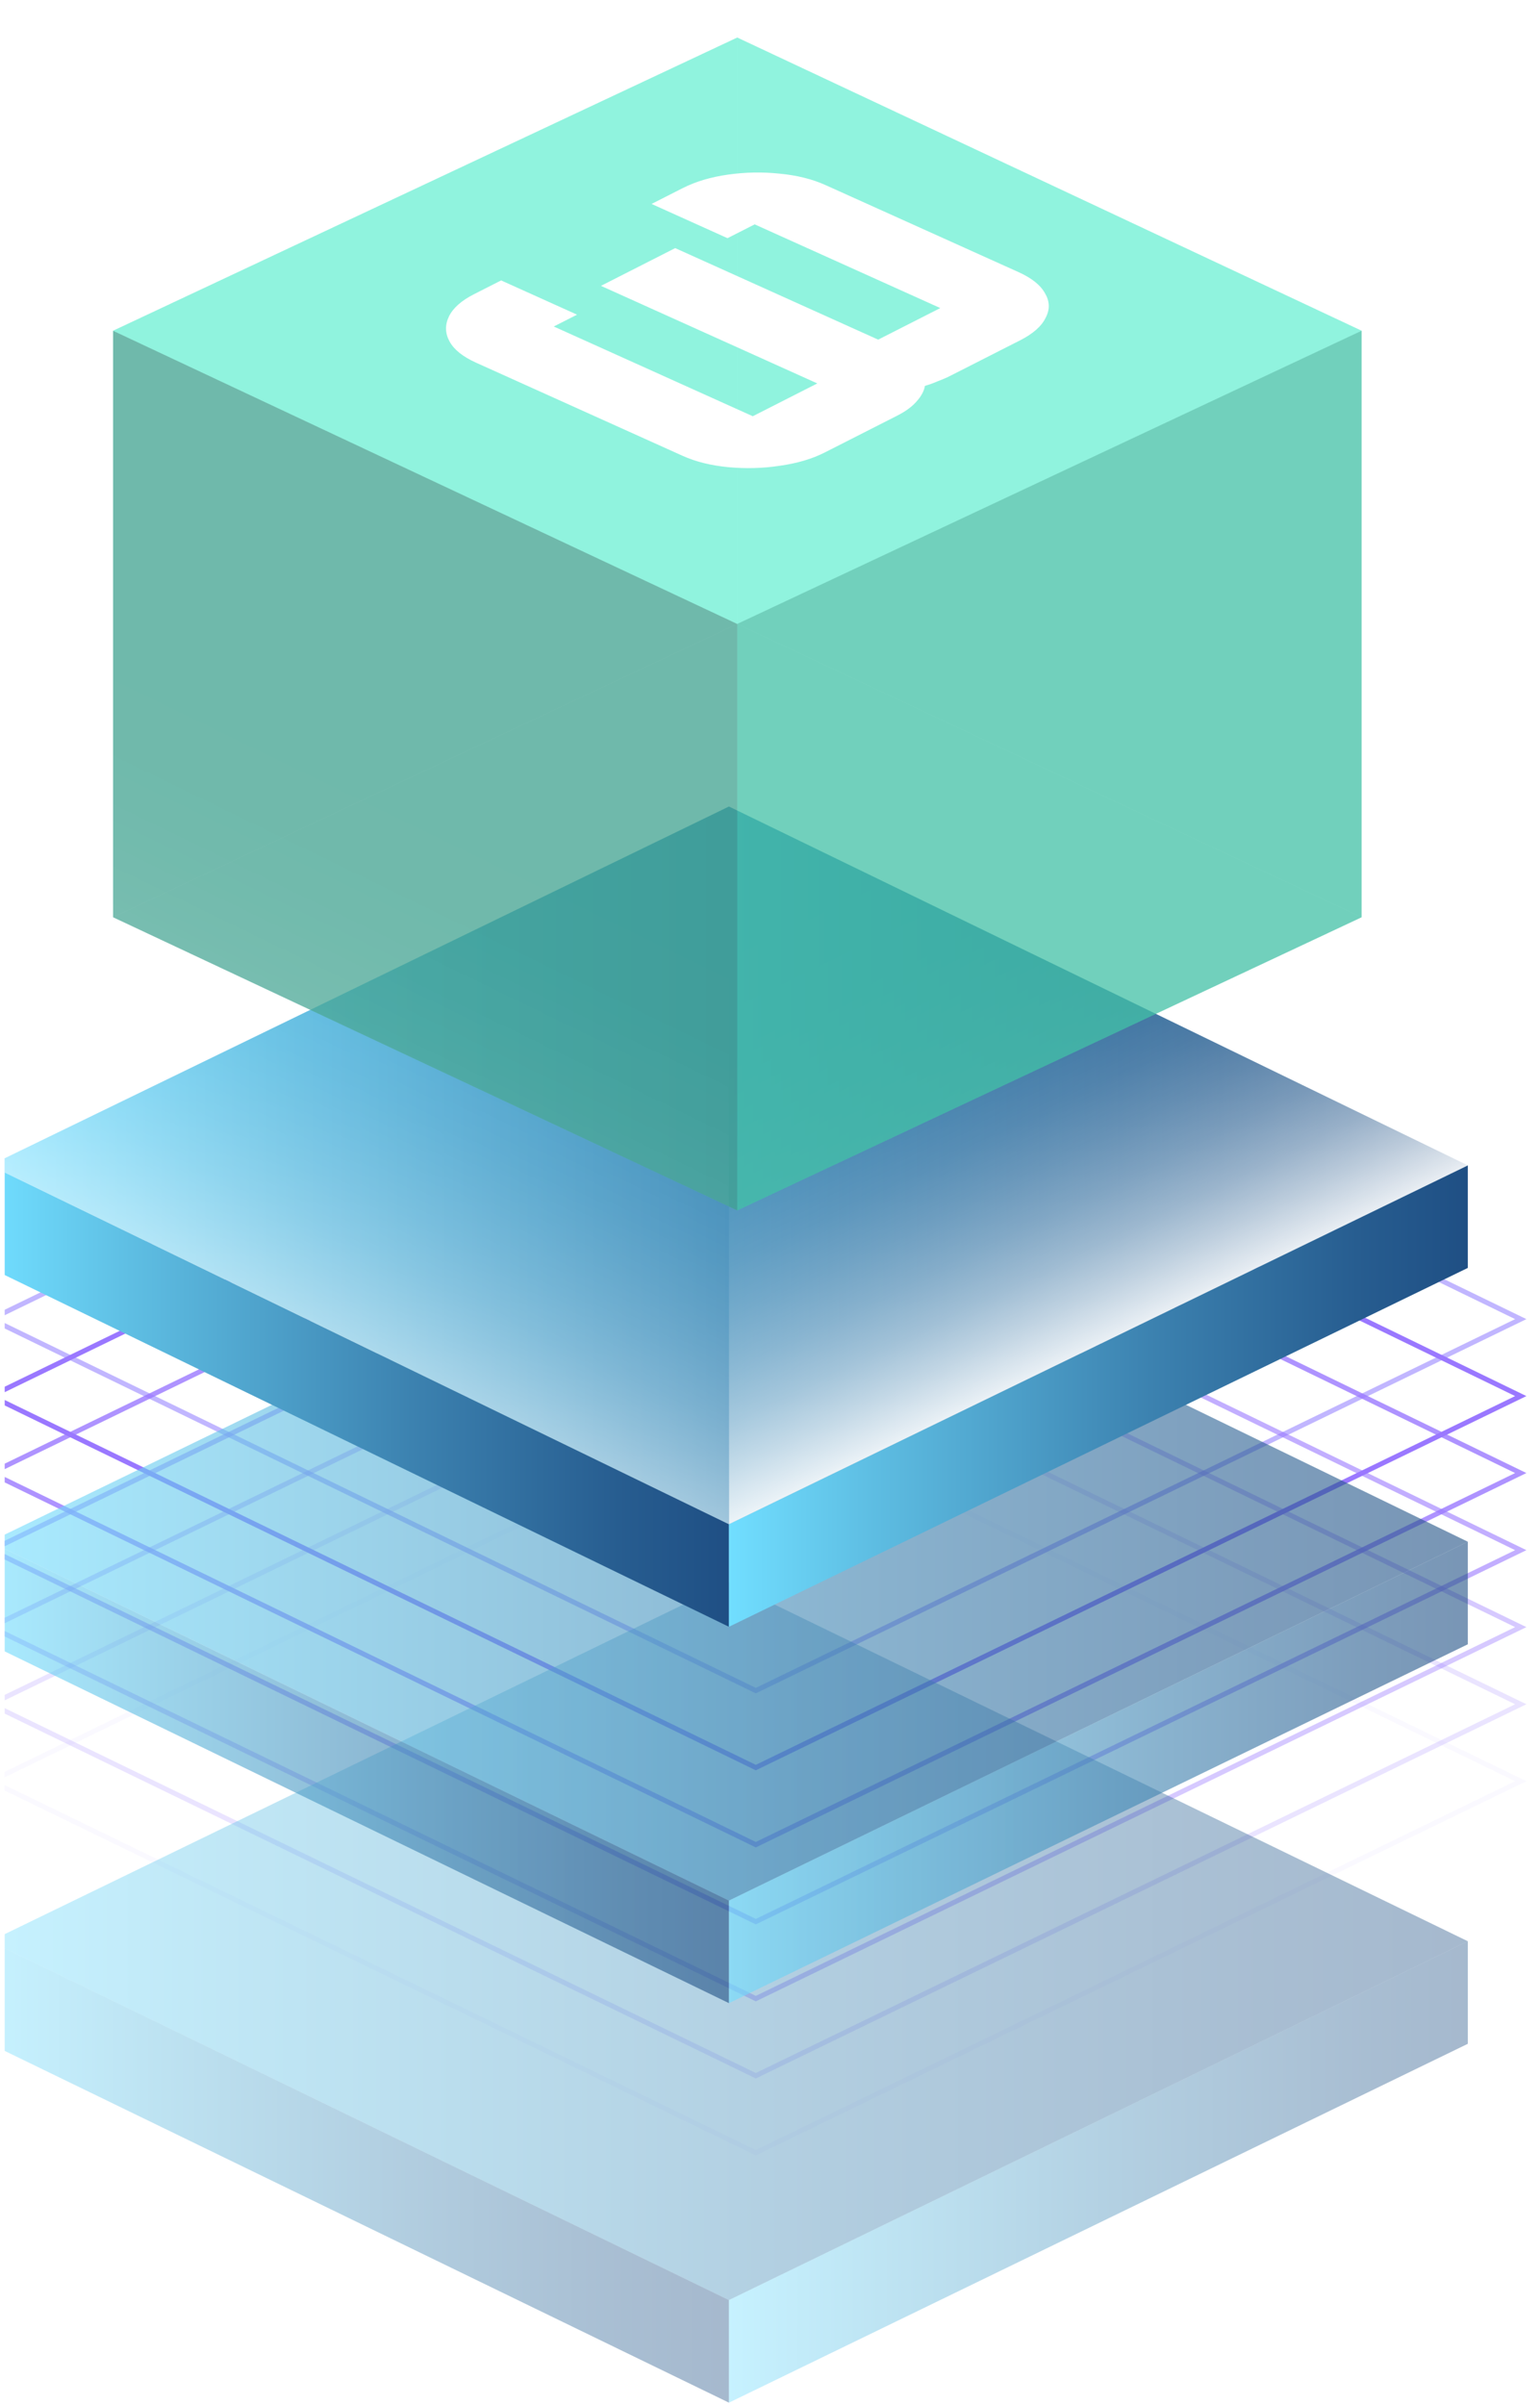
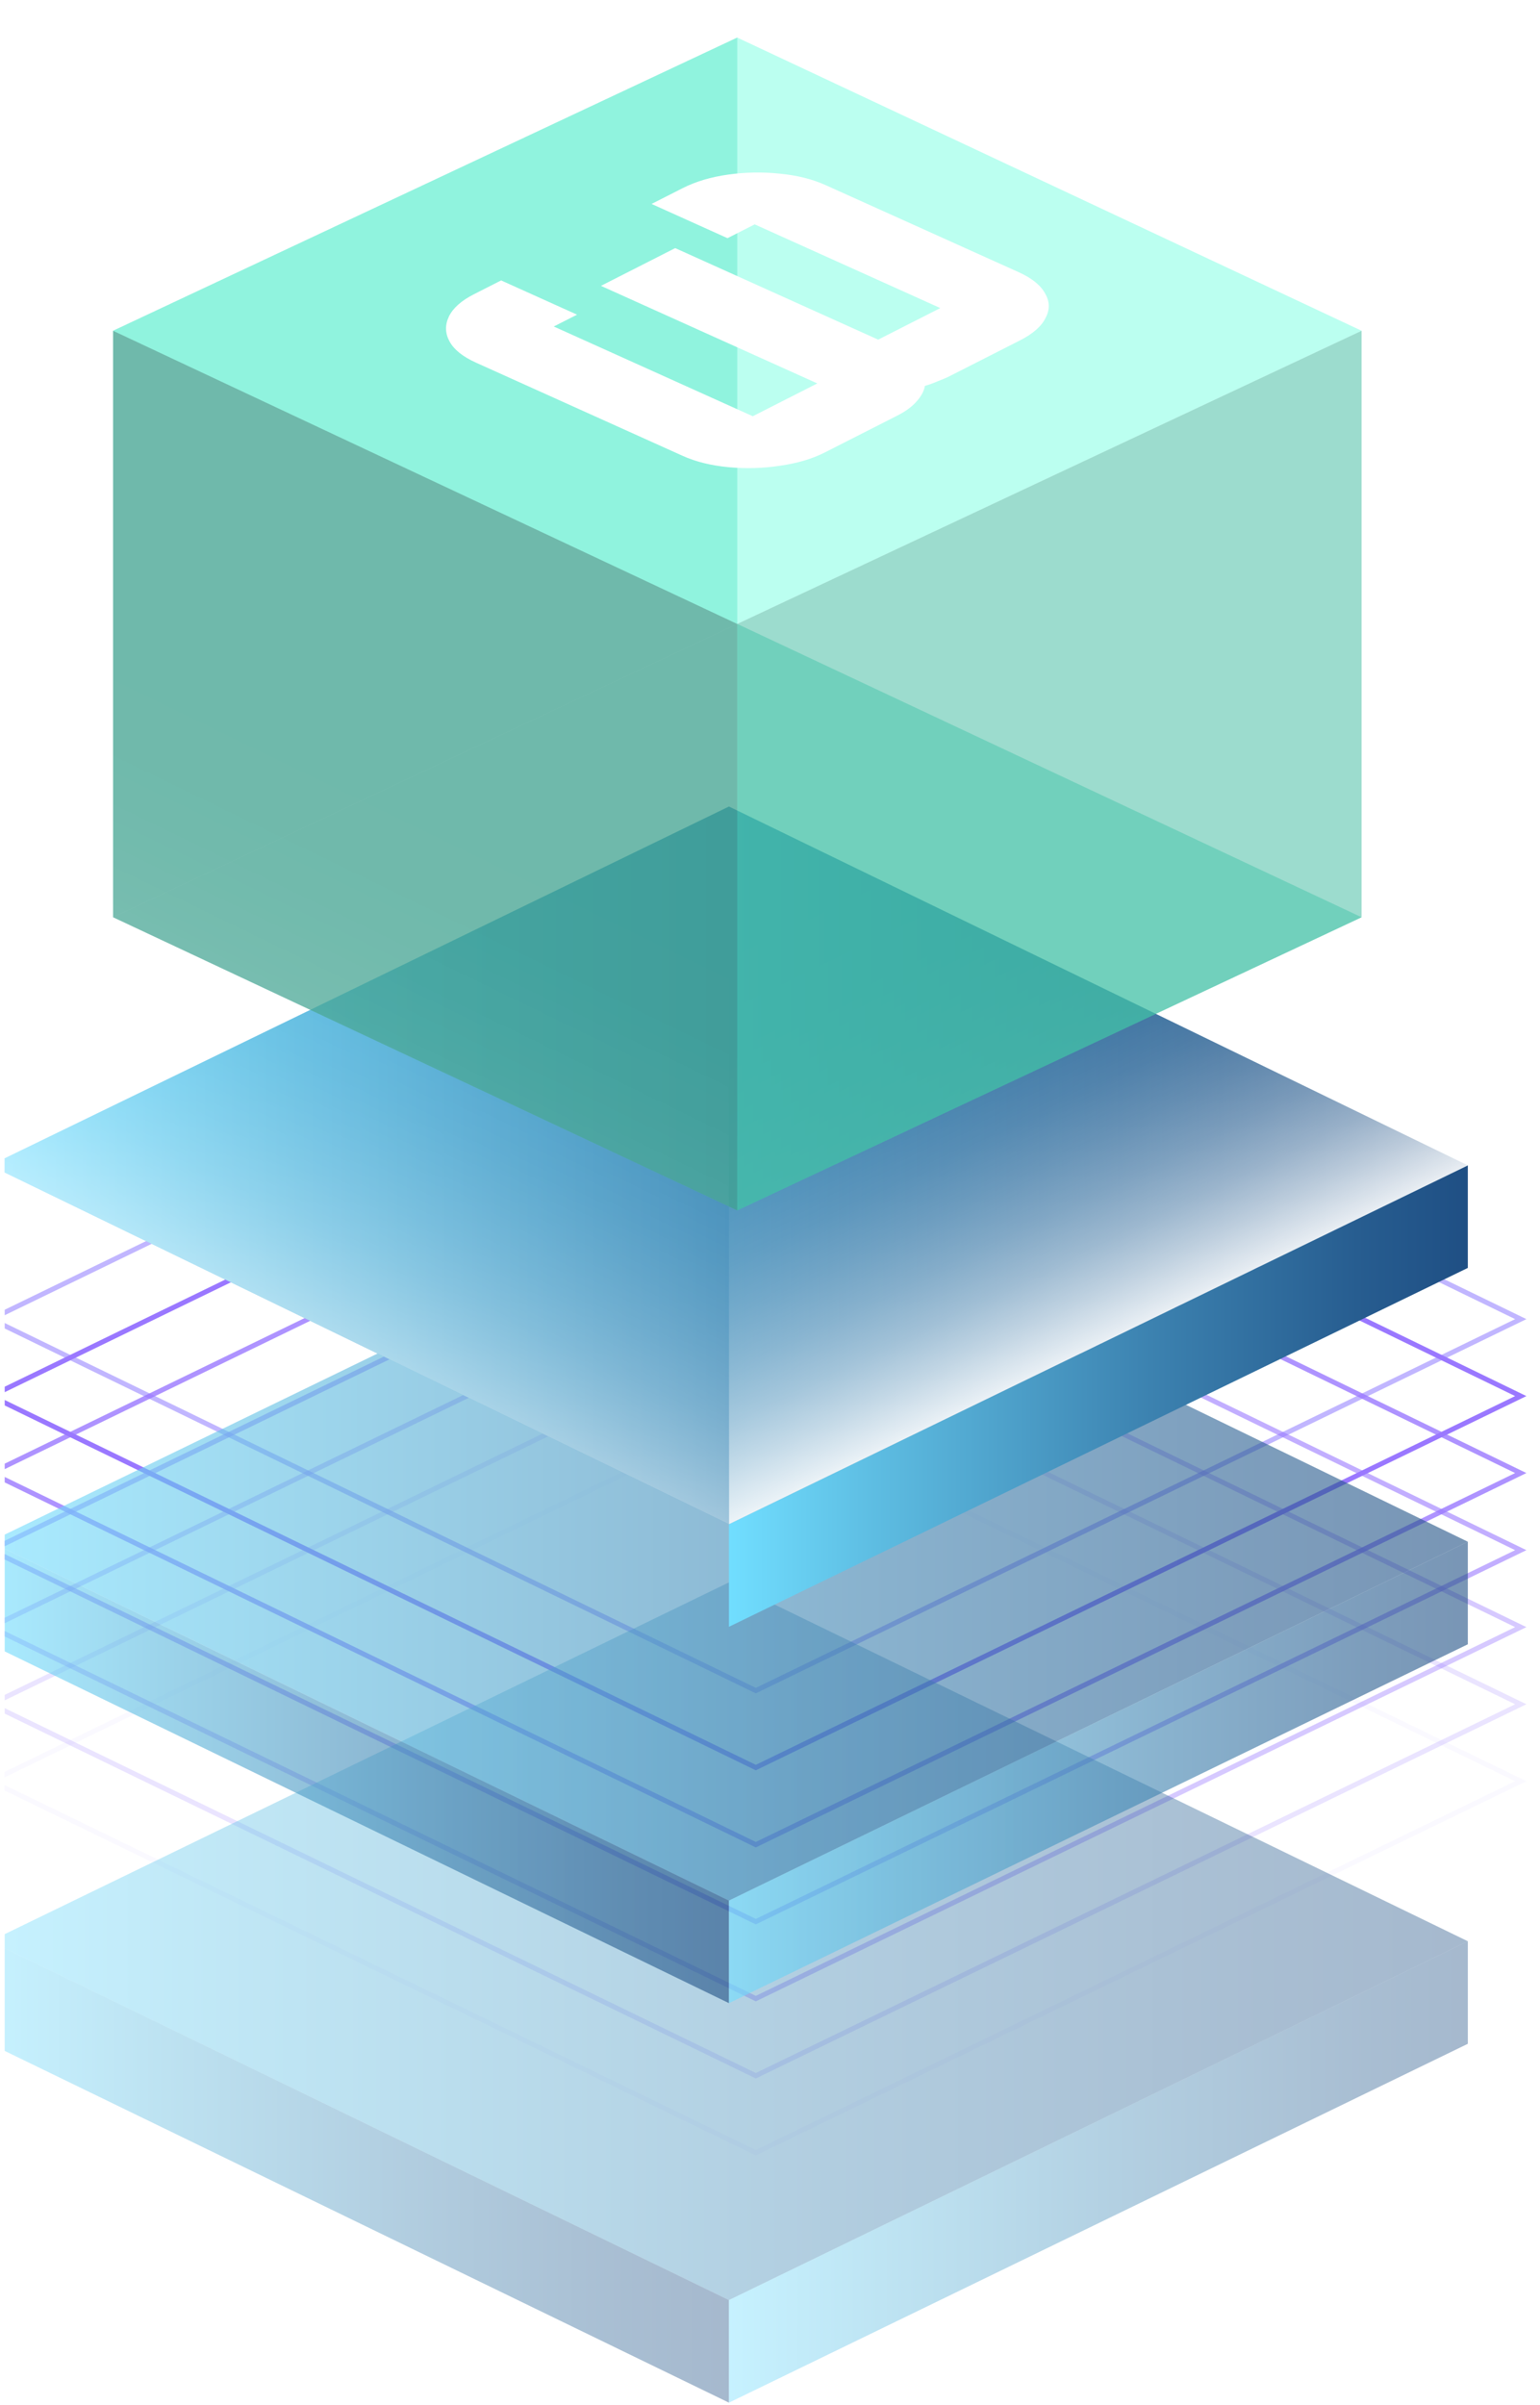
<svg xmlns="http://www.w3.org/2000/svg" width="164" height="256" viewBox="0 0 164 256" fill="none">
  <g clip-path="url(#clip0_389_183)">
    <path d="M-0.953 140.398L80.489 100.859L161.952 140.398L80.489 179.938L-0.953 140.398Z" stroke="#C1B6FF" stroke-width="0.524" stroke-miterlimit="10" />
    <path d="M-0.953 148.589L80.489 109.049L161.952 148.589L80.489 188.128L-0.953 148.589Z" stroke="#9A78FF" stroke-width="0.524" stroke-miterlimit="10" />
    <path opacity="0.8" d="M-0.953 156.78L80.489 117.258L161.952 156.78L80.489 196.337L-0.953 156.78Z" stroke="#9A78FF" stroke-width="0.524" stroke-miterlimit="10" />
    <path opacity="0.6" d="M-0.953 164.988L80.489 125.448L161.952 164.988L80.489 204.527L-0.953 164.988Z" stroke="#9A78FF" stroke-width="0.524" stroke-miterlimit="10" />
    <path opacity="0.4" d="M-0.953 173.179L80.489 133.64L161.952 173.179L80.489 212.719L-0.953 173.179Z" stroke="#9A78FF" stroke-width="0.524" stroke-miterlimit="10" />
    <path opacity="0.2" d="M-0.953 181.388L80.489 141.848L161.952 181.388L80.489 220.927L-0.953 181.388Z" stroke="#9A78FF" stroke-width="0.524" stroke-miterlimit="10" />
    <path opacity="0.05" d="M-0.953 189.579L80.489 150.04L161.952 189.579L80.489 229.119L-0.953 189.579Z" stroke="#9A78FF" stroke-width="0.524" stroke-miterlimit="10" />
    <path opacity="0.6" d="M77.628 202.286L156.313 164.091L77.628 125.896L-1.058 164.091L77.628 202.286Z" fill="url(#paint0_linear_389_183)" />
    <path opacity="0.4" d="M77.628 244.807L156.313 206.612L77.628 168.417L-1.058 206.612L77.628 244.807Z" fill="url(#paint1_linear_389_183)" />
    <path opacity="0.6" d="M-1.058 164.091V175.006L77.628 213.201V202.286L-1.058 164.091Z" fill="url(#paint2_linear_389_183)" />
    <path opacity="0.4" d="M-1.058 206.612V217.528L77.628 255.723V244.807L-1.058 206.612Z" fill="url(#paint3_linear_389_183)" />
    <path opacity="0.6" d="M77.627 202.286L156.313 164.091V175.006L77.627 213.201V202.286Z" fill="url(#paint4_linear_389_183)" />
    <path opacity="0.4" d="M77.627 244.807L156.313 206.612V217.528L77.627 255.723V244.807Z" fill="url(#paint5_linear_389_183)" />
    <path d="M77.628 162.229L156.313 124.034L77.628 85.839L-1.058 124.034L77.628 162.229Z" fill="url(#paint6_linear_389_183)" />
-     <path d="M-1.058 124.034V134.949L77.628 173.144V162.229L-1.058 124.034Z" fill="url(#paint7_linear_389_183)" />
    <path d="M77.627 162.229L156.313 124.034V134.949L77.627 173.144V162.229Z" fill="url(#paint8_linear_389_183)" />
    <path opacity="0.9" d="M77.627 99.266L156.313 61.089V124.034L77.627 162.229V99.266Z" fill="url(#paint9_linear_389_183)" />
-     <path opacity="0.5" d="M78.512 4L145 35.203V97.627L78.512 66.406V4Z" fill="#52D1B8" />
    <path opacity="0.5" d="M78.513 4L12.046 35.203V97.627L78.513 66.406V4Z" fill="#52D1B8" />
    <path opacity="0.5" d="M78.513 128.83L145 97.627L78.513 66.406L12.046 97.627L78.513 128.83Z" fill="#52D1B8" />
    <path opacity="0.5" d="M12.046 35.203V97.627L78.513 128.83V66.406L12.046 35.203Z" fill="#378C7C" />
    <path opacity="0.5" d="M12.046 35.203L78.513 4L145 35.203L78.513 66.406L12.046 35.203Z" fill="#78FFE2" />
    <path opacity="0.5" d="M78.512 66.406L145 35.203V97.627L78.512 128.83V66.406Z" fill="#3ABA9E" />
    <g filter="url(#filter0_dddd_389_183)">
      <path d="M50.696 38.601C49.286 37.966 48.345 37.211 47.871 36.337C47.397 35.463 47.377 34.578 47.809 33.683C48.242 32.788 49.13 31.999 50.473 31.316L53.367 29.846L61.453 33.49L58.973 34.75L80.166 44.301L87.039 40.809L63.997 30.424L71.904 26.407L93.52 36.149L100.135 32.788L80.369 23.88L77.475 25.35L69.389 21.706L72.697 20.026C74.075 19.326 75.685 18.845 77.526 18.585C79.368 18.325 81.198 18.291 83.015 18.482C84.867 18.656 86.497 19.061 87.906 19.696L108.465 28.961C109.875 29.596 110.816 30.351 111.29 31.225C111.798 32.082 111.818 32.95 111.35 33.829C110.918 34.724 110.013 35.522 108.635 36.222L101.192 40.003C100.813 40.196 100.365 40.39 99.846 40.586C99.398 40.78 98.948 40.941 98.498 41.068C98.406 41.621 98.106 42.179 97.596 42.742C97.12 43.288 96.435 43.788 95.539 44.243L87.838 48.156C86.495 48.839 84.902 49.31 83.06 49.57C81.254 49.846 79.425 49.897 77.573 49.723C75.721 49.549 74.091 49.145 72.681 48.509L50.696 38.601Z" fill="white" />
    </g>
    <path opacity="0.5" d="M77.628 99.266L-1.058 61.089V124.034L77.628 162.229V99.266Z" fill="url(#paint10_linear_389_183)" />
  </g>
  <defs>
    <filter id="filter0_dddd_389_183" x="-236.842" y="-263.603" width="634.22" height="595.388" filterUnits="userSpaceOnUse" color-interpolation-filters="sRGB">
      <feFlood flood-opacity="0" result="BackgroundImageFix" />
      <feColorMatrix in="SourceAlpha" type="matrix" values="0 0 0 0 0 0 0 0 0 0 0 0 0 0 0 0 0 0 127 0" result="hardAlpha" />
      <feOffset />
      <feGaussianBlur stdDeviation="3.331" />
      <feColorMatrix type="matrix" values="0 0 0 0 1 0 0 0 0 0.78 0 0 0 0 0 0 0 0 1 0" />
      <feBlend mode="normal" in2="BackgroundImageFix" result="effect1_dropShadow_389_183" />
      <feColorMatrix in="SourceAlpha" type="matrix" values="0 0 0 0 0 0 0 0 0 0 0 0 0 0 0 0 0 0 127 0" result="hardAlpha" />
      <feOffset />
      <feGaussianBlur stdDeviation="6.662" />
      <feColorMatrix type="matrix" values="0 0 0 0 0 0 0 0 0 0.514 0 0 0 0 0.451 0 0 0 1 0" />
      <feBlend mode="normal" in2="effect1_dropShadow_389_183" result="effect2_dropShadow_389_183" />
      <feColorMatrix in="SourceAlpha" type="matrix" values="0 0 0 0 0 0 0 0 0 0 0 0 0 0 0 0 0 0 127 0" result="hardAlpha" />
      <feOffset />
      <feGaussianBlur stdDeviation="23.319" />
      <feColorMatrix type="matrix" values="0 0 0 0 0.039 0 0 0 0 0.329 0 0 0 0 0.302 0 0 0 1 0" />
      <feBlend mode="normal" in2="effect2_dropShadow_389_183" result="effect3_dropShadow_389_183" />
      <feColorMatrix in="SourceAlpha" type="matrix" values="0 0 0 0 0 0 0 0 0 0 0 0 0 0 0 0 0 0 127 0" result="hardAlpha" />
      <feOffset />
      <feGaussianBlur stdDeviation="139.911" />
      <feColorMatrix type="matrix" values="0 0 0 0 0 0 0 0 0 0.514 0 0 0 0 0.451 0 0 0 1 0" />
      <feBlend mode="normal" in2="effect3_dropShadow_389_183" result="effect4_dropShadow_389_183" />
      <feBlend mode="normal" in="SourceGraphic" in2="effect4_dropShadow_389_183" result="shape" />
    </filter>
    <linearGradient id="paint0_linear_389_183" x1="-1.037" y1="164.091" x2="156.313" y2="164.091" gradientUnits="userSpaceOnUse">
      <stop stop-color="#71DEFF" />
      <stop offset="0.19" stop-color="#5EBEE3" />
      <stop offset="0.57" stop-color="#3C82B0" />
      <stop offset="0.85" stop-color="#275D90" />
      <stop offset="1" stop-color="#1F4F84" />
    </linearGradient>
    <linearGradient id="paint1_linear_389_183" x1="-1.037" y1="206.612" x2="156.313" y2="206.612" gradientUnits="userSpaceOnUse">
      <stop stop-color="#71DEFF" />
      <stop offset="0.19" stop-color="#5EBEE3" />
      <stop offset="0.57" stop-color="#3C82B0" />
      <stop offset="0.85" stop-color="#275D90" />
      <stop offset="1" stop-color="#1F4F84" />
    </linearGradient>
    <linearGradient id="paint2_linear_389_183" x1="-1.037" y1="188.646" x2="77.628" y2="188.646" gradientUnits="userSpaceOnUse">
      <stop stop-color="#71DEFF" />
      <stop offset="0.19" stop-color="#5EBEE3" />
      <stop offset="0.57" stop-color="#3C82B0" />
      <stop offset="0.85" stop-color="#275D90" />
      <stop offset="1" stop-color="#1F4F84" />
    </linearGradient>
    <linearGradient id="paint3_linear_389_183" x1="-1.037" y1="231.167" x2="77.628" y2="231.167" gradientUnits="userSpaceOnUse">
      <stop stop-color="#71DEFF" />
      <stop offset="0.19" stop-color="#5EBEE3" />
      <stop offset="0.57" stop-color="#3C82B0" />
      <stop offset="0.85" stop-color="#275D90" />
      <stop offset="1" stop-color="#1F4F84" />
    </linearGradient>
    <linearGradient id="paint4_linear_389_183" x1="77.627" y1="188.646" x2="156.313" y2="188.646" gradientUnits="userSpaceOnUse">
      <stop stop-color="#71DEFF" />
      <stop offset="0.19" stop-color="#5EBEE3" />
      <stop offset="0.57" stop-color="#3C82B0" />
      <stop offset="0.85" stop-color="#275D90" />
      <stop offset="1" stop-color="#1F4F84" />
    </linearGradient>
    <linearGradient id="paint5_linear_389_183" x1="77.627" y1="231.167" x2="156.313" y2="231.167" gradientUnits="userSpaceOnUse">
      <stop stop-color="#71DEFF" />
      <stop offset="0.19" stop-color="#5EBEE3" />
      <stop offset="0.57" stop-color="#3C82B0" />
      <stop offset="0.85" stop-color="#275D90" />
      <stop offset="1" stop-color="#1F4F84" />
    </linearGradient>
    <linearGradient id="paint6_linear_389_183" x1="-1.037" y1="124.034" x2="156.313" y2="124.034" gradientUnits="userSpaceOnUse">
      <stop stop-color="#71DEFF" />
      <stop offset="0.19" stop-color="#5EBEE3" />
      <stop offset="0.57" stop-color="#3C82B0" />
      <stop offset="0.85" stop-color="#275D90" />
      <stop offset="1" stop-color="#1F4F84" />
    </linearGradient>
    <linearGradient id="paint7_linear_389_183" x1="-1.037" y1="148.589" x2="77.628" y2="148.589" gradientUnits="userSpaceOnUse">
      <stop stop-color="#71DEFF" />
      <stop offset="0.19" stop-color="#5EBEE3" />
      <stop offset="0.57" stop-color="#3C82B0" />
      <stop offset="0.85" stop-color="#275D90" />
      <stop offset="1" stop-color="#1F4F84" />
    </linearGradient>
    <linearGradient id="paint8_linear_389_183" x1="77.627" y1="148.589" x2="156.313" y2="148.589" gradientUnits="userSpaceOnUse">
      <stop stop-color="#71DEFF" />
      <stop offset="0.19" stop-color="#5EBEE3" />
      <stop offset="0.57" stop-color="#3C82B0" />
      <stop offset="0.85" stop-color="#275D90" />
      <stop offset="1" stop-color="#1F4F84" />
    </linearGradient>
    <linearGradient id="paint9_linear_389_183" x1="100.749" y1="88.05" x2="125.486" y2="138.982" gradientUnits="userSpaceOnUse">
      <stop stop-color="white" stop-opacity="0" />
      <stop offset="0.2" stop-color="white" stop-opacity="0.01" />
      <stop offset="0.34" stop-color="white" stop-opacity="0.05" />
      <stop offset="0.45" stop-color="white" stop-opacity="0.1" />
      <stop offset="0.56" stop-color="white" stop-opacity="0.19" />
      <stop offset="0.65" stop-color="white" stop-opacity="0.3" />
      <stop offset="0.74" stop-color="white" stop-opacity="0.43" />
      <stop offset="0.83" stop-color="white" stop-opacity="0.59" />
      <stop offset="0.91" stop-color="white" stop-opacity="0.77" />
      <stop offset="0.99" stop-color="white" stop-opacity="0.97" />
      <stop offset="1" stop-color="white" />
    </linearGradient>
    <linearGradient id="paint10_linear_389_183" x1="54.506" y1="88.05" x2="29.771" y2="138.999" gradientUnits="userSpaceOnUse">
      <stop stop-color="white" stop-opacity="0" />
      <stop offset="0.2" stop-color="white" stop-opacity="0.01" />
      <stop offset="0.34" stop-color="white" stop-opacity="0.05" />
      <stop offset="0.45" stop-color="white" stop-opacity="0.1" />
      <stop offset="0.56" stop-color="white" stop-opacity="0.19" />
      <stop offset="0.65" stop-color="white" stop-opacity="0.3" />
      <stop offset="0.74" stop-color="white" stop-opacity="0.43" />
      <stop offset="0.83" stop-color="white" stop-opacity="0.59" />
      <stop offset="0.91" stop-color="white" stop-opacity="0.77" />
      <stop offset="0.99" stop-color="white" stop-opacity="0.97" />
      <stop offset="1" stop-color="white" />
    </linearGradient>
    <clipPath id="clip0_389_183">
      <rect width="163" height="256" fill="white" transform="translate(0.5)" />
    </clipPath>
  </defs>
</svg>